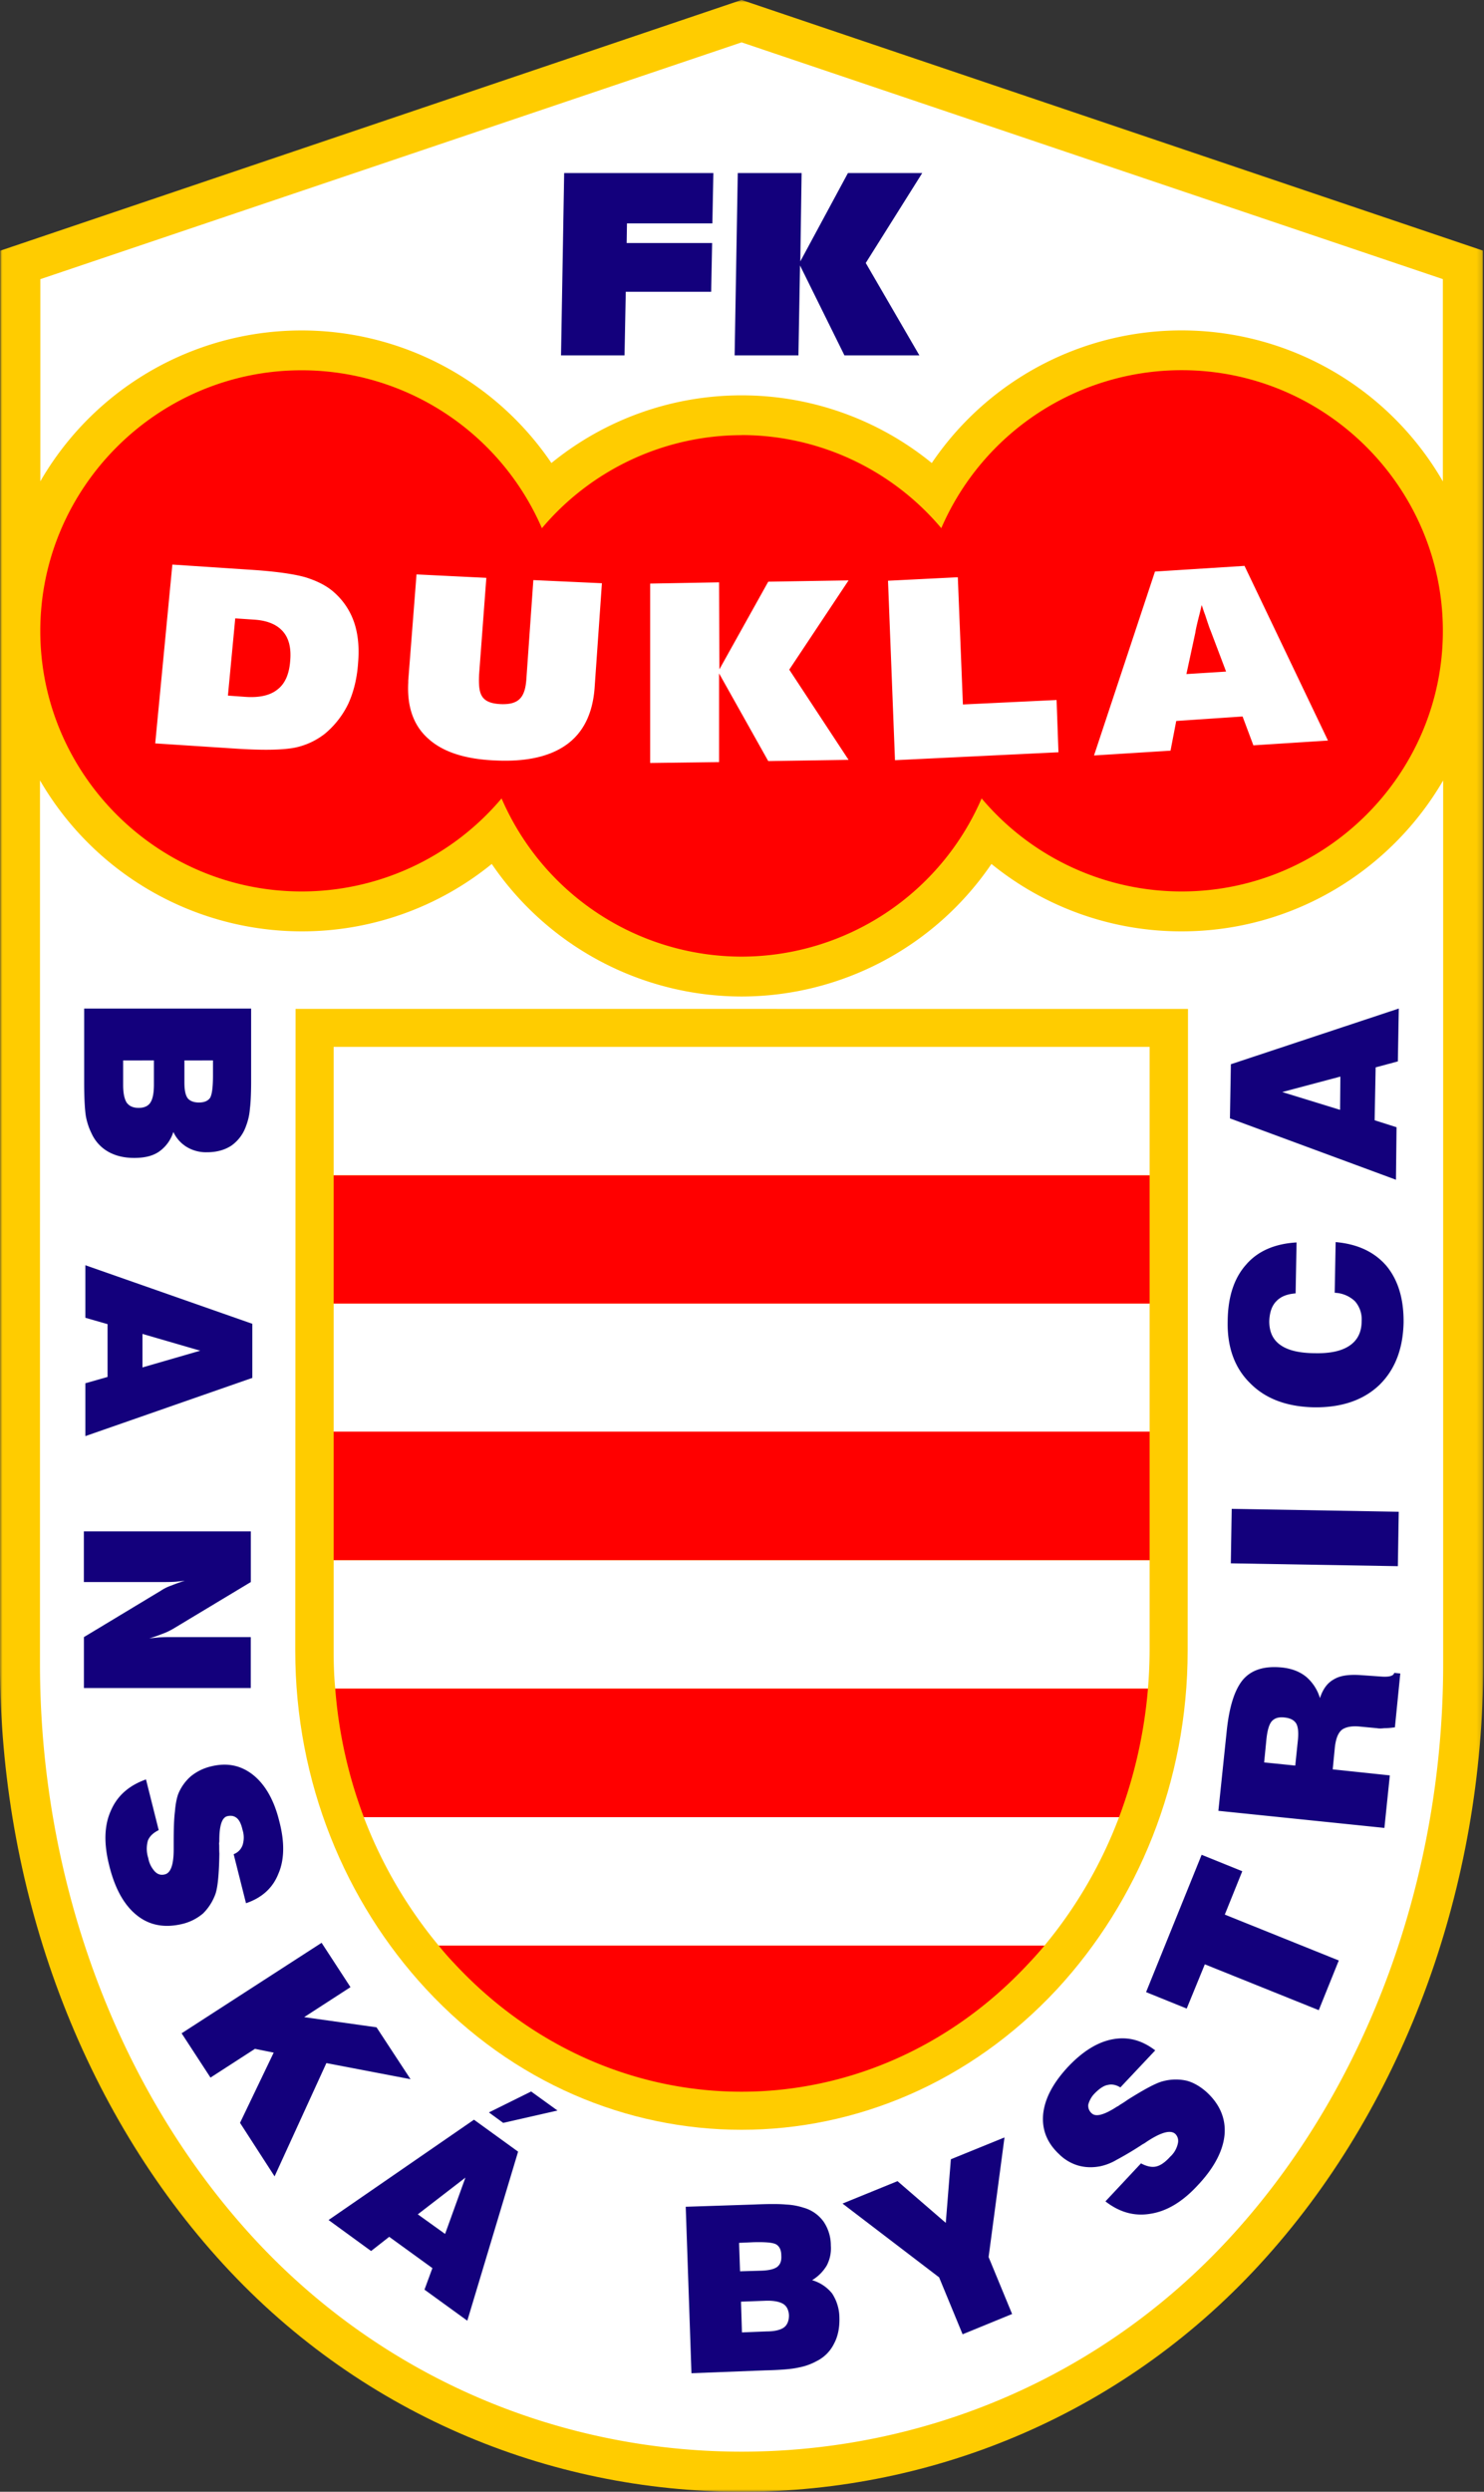
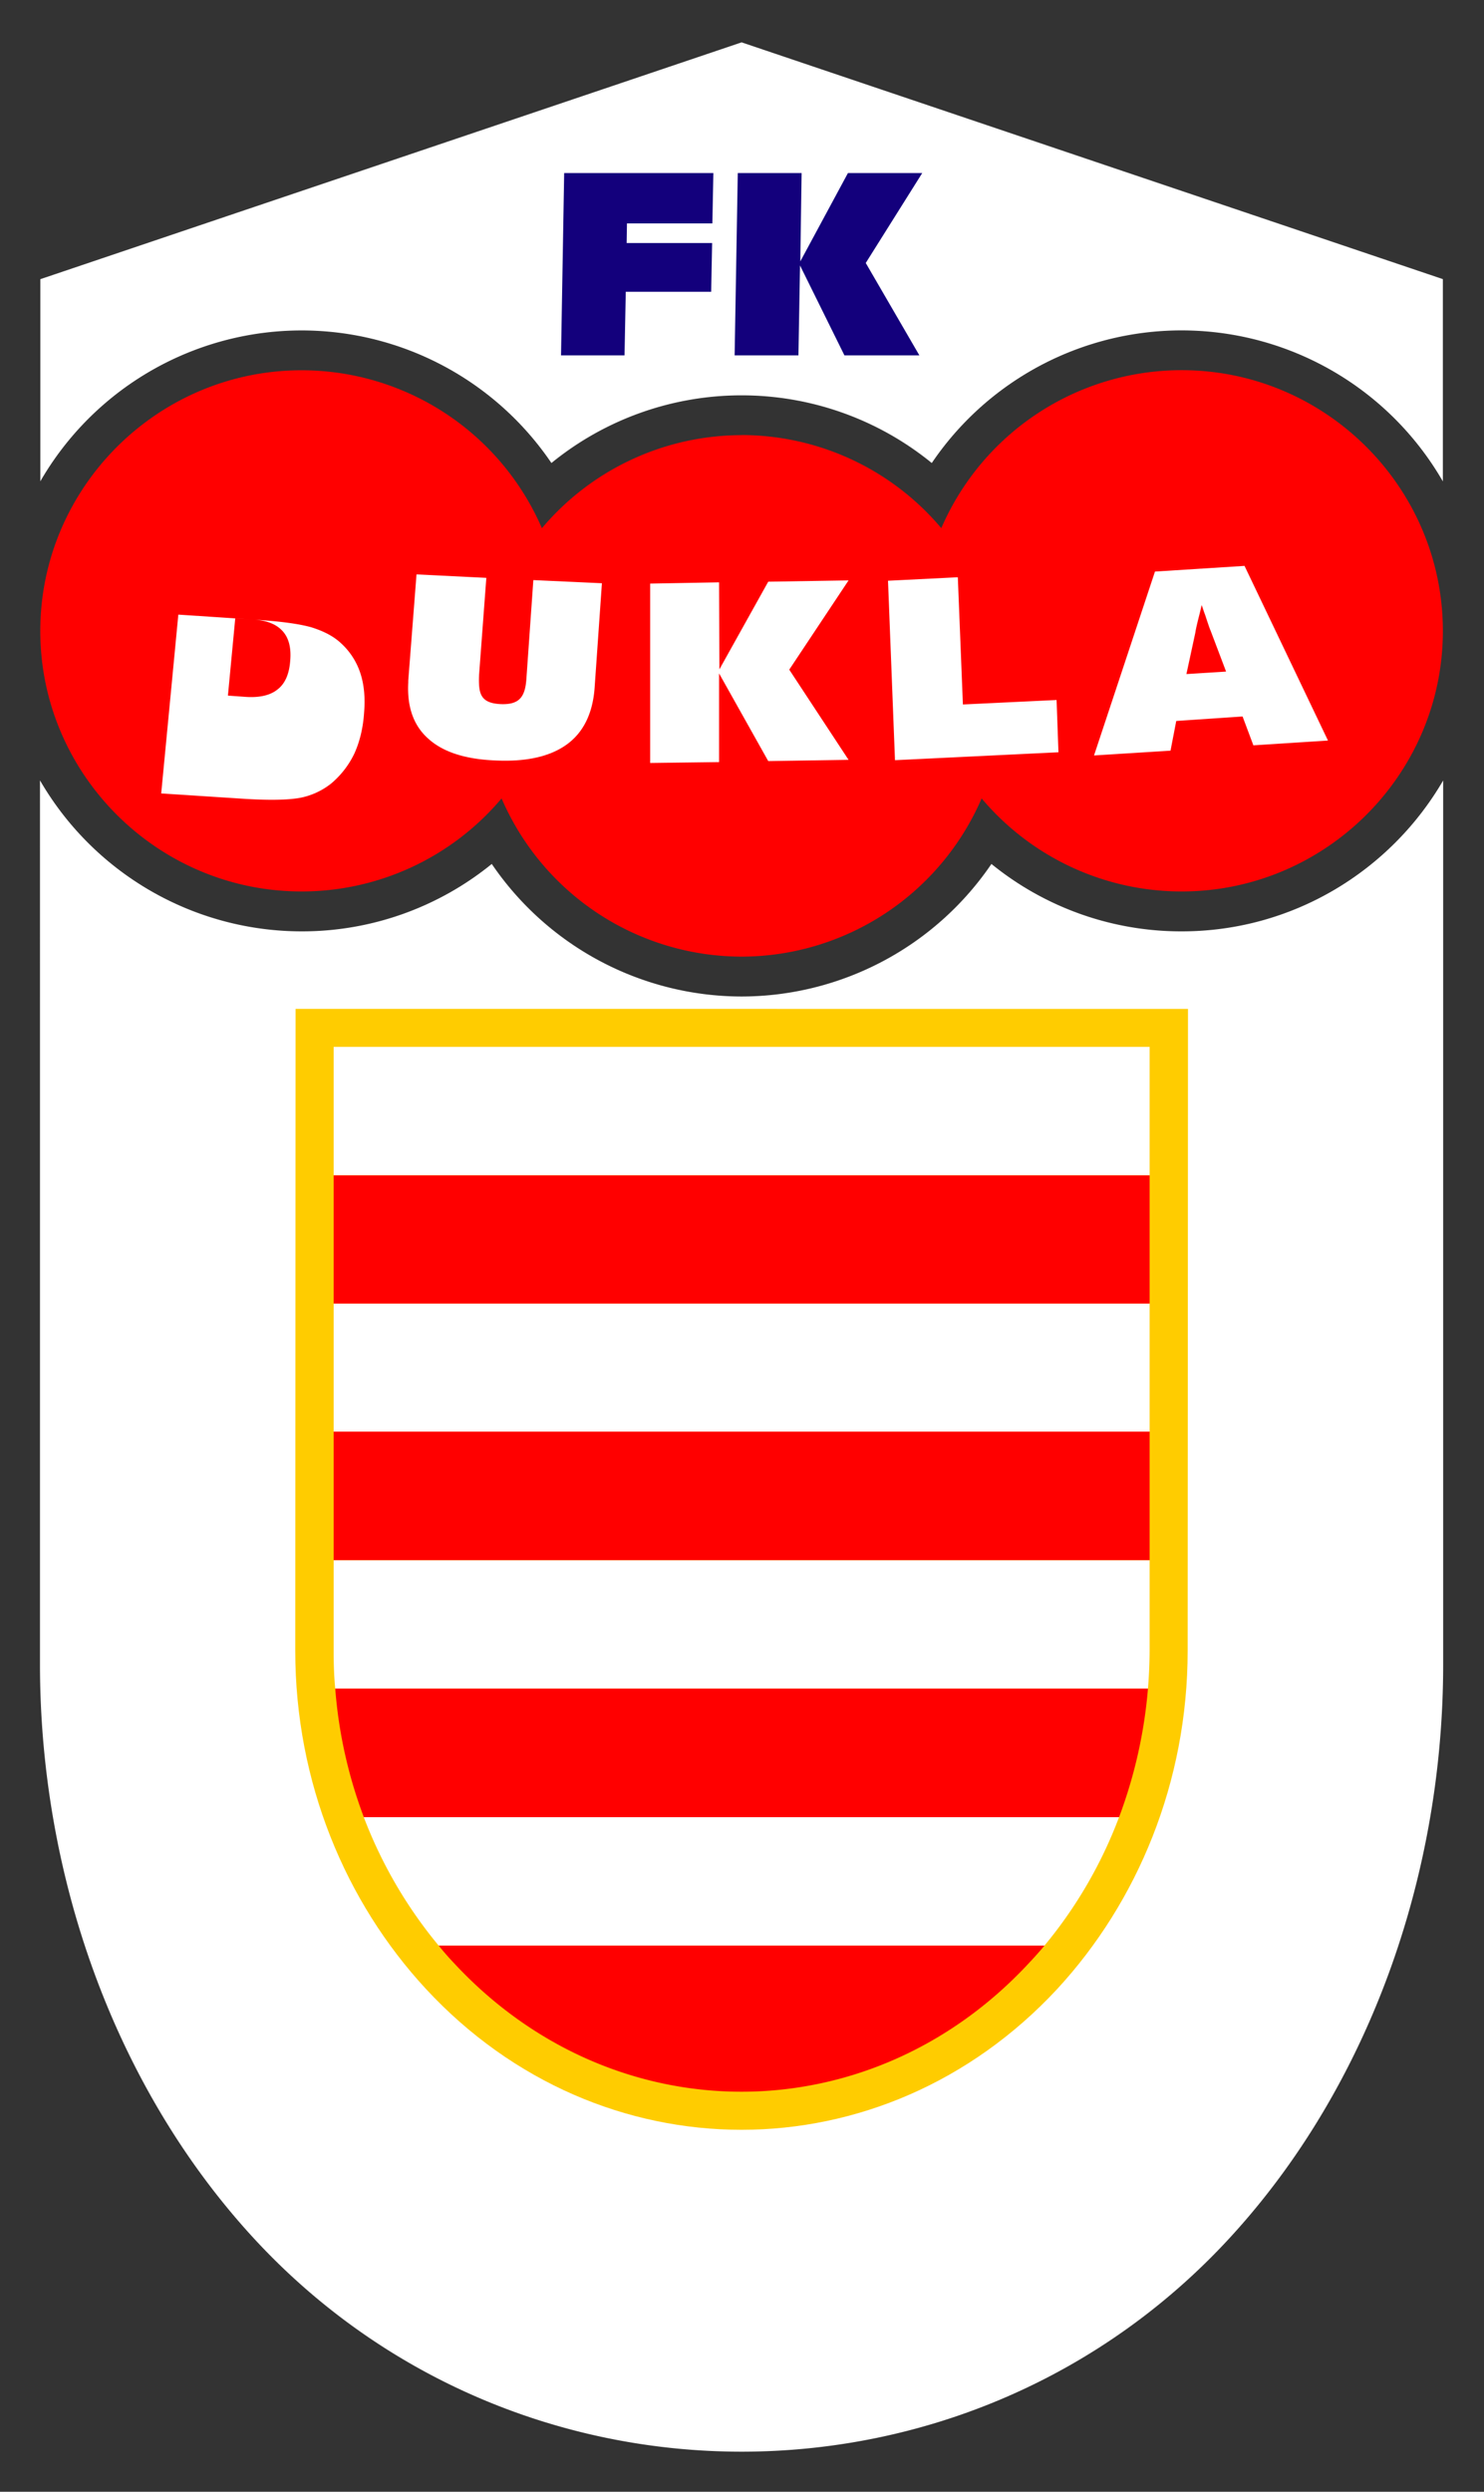
<svg xmlns="http://www.w3.org/2000/svg" width="298" height="500" fill="none">
  <rect width="100%" height="100%" fill="#333333" stroke="none" />
  <mask id="a" width="298" height="500" x="0" y="0" maskUnits="userSpaceOnUse" style="mask-type:luminance">
-     <path fill="#fff" d="M0 0h297.84v500H0z" />
-   </mask>
+     </mask>
  <g mask="url(#a)">
-     <path fill="#fc0" d="M254.3 452.9c28.05-31.31 43.55-74.75 43.55-118.94l-.07-283.67L148.92-.01.06 50.3 0 333.96c0 44.2 15.5 87.63 43.54 118.94 56.1 62.8 154.67 62.8 210.76 0" />
-   </g>
+     </g>
  <path fill="#fff" d="M289.8 156.6v177.36c0 42.3-14.78 83.76-41.5 113.6-52.9 59.19-145.85 59.19-198.77 0-26.7-29.84-41.5-71.3-41.5-113.6V156.59a60.8 60.8 0 0 0 52.53 30.3 60.4 60.4 0 0 0 38.19-13.53 60.8 60.8 0 0 0 50.17 26.6 60.8 60.8 0 0 0 50.17-26.6 60.4 60.4 0 0 0 38.19 13.53c22.38 0 42-12.2 52.53-30.3" />
  <path fill="red" d="M148.92 87.3a52.5 52.5 0 0 1 40.1 18.68 52.6 52.6 0 0 1 48.26-31.7c28.88 0 52.46 23.5 52.46 52.33 0 28.77-23.58 52.27-52.46 52.27a52.5 52.5 0 0 1-40.16-18.67 52.6 52.6 0 0 1-48.2 31.75 52.6 52.6 0 0 1-48.2-31.75 52.5 52.5 0 0 1-40.16 18.67c-28.88 0-52.47-23.5-52.47-52.27C8.1 97.8 31.7 74.3 60.56 74.3a52.6 52.6 0 0 1 48.26 31.69 52.5 52.5 0 0 1 40.1-18.67" />
-   <path fill="#fff" d="M243.08 126.5c-.25-.57-.57-1.58-1.08-3.11-.32-.82-.51-1.53-.7-1.97-.07.32-.25 1.15-.58 2.41-.31 1.27-.57 2.3-.7 3.18l-1.78 8.25 7.97-.5zm6.83-12.95 16.76 35.05-14.98.96-2.17-5.79-13.32.9-1.15 5.96-15.36.96 12.24-36.9m-39.59 1.14 1.02 25.53 18.81-.9.38 10.49-32.83 1.59-1.4-36.01m-33.92.32.06 17.46 9.81-17.59 16.13-.26-11.91 17.91 11.91 18.1-16.13.25-9.87-17.59v17.79l-13.84.18v-36m-32.9-1.15-1.46 19.5c-.14 3.75.25 5.65 4.4 5.84 3.7.13 4.84-1.46 5.1-5.02l1.4-19.87 13.77.63-1.47 21.03c-.38 5.08-2.23 8.88-5.55 11.3q-5.08 3.7-14.47 3.23-9-.38-13.38-4.37-4.41-3.9-4.02-11.25v-.38l1.66-21.33m-32.52 9.08-3.88-.26-1.47 15.5 3.5.25q4.3.3 6.5-1.52c1.47-1.14 2.3-3.05 2.5-5.65q.36-3.9-1.47-5.97-1.83-2.08-5.68-2.35m-1.2-10.04q7.67.48 11.4 1.53c2.43.76 4.47 1.78 6 3.24a14 14 0 0 1 3.82 5.9q1.15 3.44.77 8c-.2 3.12-.9 5.91-1.98 8.26a18 18 0 0 1-4.65 5.97 14.5 14.5 0 0 1-6.25 2.86c-2.49.44-6.18.5-11.22.19l-16.64-1.08 3.44-35.88" />
-   <path fill="#13007c" d="m269.1 222.7.06-6.67-11.67 3.1zm11.22 14.03-33.34-12.32.19-10.86 33.72-11.18-.19 10.61-4.46 1.2-.2 10.61 4.4 1.4m-12.42 33.21.19-10.16q6.58.57 10.2 4.77 3.53 4.28 3.44 11.43-.19 8-4.97 12.57-4.8 4.48-13.01 4.38-8.22-.17-12.81-4.82c-3.13-3.05-4.66-7.25-4.53-12.51q.07-7.23 3.7-11.3c2.36-2.74 5.8-4.2 10.13-4.45l-.19 10.22c-1.72.13-2.99.63-3.89 1.59q-1.31 1.33-1.4 4c0 2.1.7 3.68 2.23 4.76q2.28 1.63 6.95 1.65 4.58.1 6.95-1.52 2.41-1.63 2.42-4.9a5.5 5.5 0 0 0-1.34-4 6.2 6.2 0 0 0-4.07-1.7m12.68 54.86-33.54-.57.18-10.93 33.54.58zm-20.6 40.01.5-4.83q.29-2.57-.31-3.61c-.44-.7-1.2-1.09-2.36-1.21-1.15-.13-1.97.12-2.55.76-.5.57-.89 1.77-1.08 3.68l-.45 4.58zm17.9 12.51-33.34-3.43 1.66-15.87c.51-5.02 1.6-8.45 3.31-10.48 1.73-1.97 4.27-2.74 7.72-2.42 2.04.2 3.63.83 4.91 1.85a9 9 0 0 1 2.8 4.31q.85-2.69 2.74-3.74c1.22-.77 2.94-1.02 5.17-.9l4.72.33h.06q2.02.08 2.23-.76l1.21.12-1.08 10.8q-1.23.18-2.17.18c-.57.07-1.08.07-1.4 0l-3.31-.31c-1.73-.2-3 .06-3.77.63-.77.64-1.2 1.78-1.4 3.44l-.44 4.5 11.47 1.21m-14.27 47.11-22.88-9.2-3.64 8.88-8.16-3.3 11.16-27.56 8.16 3.3-3.51 8.7 22.89 9.21m-46.86 48.34 7.14-7.63c1.09.58 2.1.83 3 .64q1.33-.28 2.86-1.97a5 5 0 0 0 1.53-2.6c.2-.77 0-1.47-.5-1.98q-1.36-1.22-5.3 1.28c-.5.31-.89.63-1.2.76a68 68 0 0 1-5.3 3.17 11 11 0 0 1-3.25 1.28q-2.3.45-4.4-.13a9 9 0 0 1-3.89-2.3q-3.64-3.4-3.19-8.06c.33-3.1 1.98-6.22 4.98-9.45q4.42-4.68 8.92-5.53c3.06-.58 5.87.13 8.6 2.22l-7 7.43c-.83-.5-1.66-.7-2.49-.5-.83.12-1.72.75-2.61 1.64a5 5 0 0 0-1.34 2.3 2 2 0 0 0 .7 1.77q1.22 1.14 5.03-1.33.4-.2.52-.32c.38-.25.95-.57 1.65-1.08 3.44-2.16 5.8-3.43 7.2-3.75a10 10 0 0 1 4.72-.06q2.03.57 3.96 2.29c2.68 2.47 3.88 5.39 3.57 8.63-.32 3.18-2.1 6.6-5.42 10.1q-4.5 4.87-9.37 5.65c-3.25.57-6.25-.25-9.12-2.47M193.3 468.4l-4.72-11.43-19.39-14.8 11.04-4.5 9.69 8.37 1.02-12.76 10.77-4.38-3.19 24 4.72 11.43m-54.25 3.69 4.97-.2c1.66 0 2.8-.31 3.5-.82q.97-.77.97-2.42-.1-1.62-1.16-2.28c-.76-.45-1.97-.7-3.63-.63l-4.84.18zm-.38-12.26 4.4-.13q2.19-.1 3.06-.76c.63-.5.89-1.2.82-2.29 0-1.08-.38-1.84-1.02-2.22-.7-.38-2.16-.5-4.59-.44l-2.87.13zm-9.76 20.45-1.15-33.4 13.65-.45q4.5-.2 6.5 0c1.34.06 2.49.31 3.5.63a7.4 7.4 0 0 1 4.03 2.8 8.5 8.5 0 0 1 1.46 4.82 7.4 7.4 0 0 1-.83 4 8.6 8.6 0 0 1-2.93 2.93 8 8 0 0 1 4.01 2.66 9 9 0 0 1 1.47 4.9q.08 3.03-1.09 5.2a7.7 7.7 0 0 1-3.5 3.49 12 12 0 0 1-3.57 1.27c-1.34.32-3.64.51-6.76.58m-41.69-52.14-10.9 2.48-2.87-2.1 8.48-4.2zM83.9 444.33l5.48 3.93 4.08-11.3zm-17.92 1.14 29.2-20.13 8.86 6.41-10.2 33.92-8.6-6.23 1.59-4.32-8.67-6.28-3.64 2.85M36.47 408l28.11-18.16 5.8 8.9-9.3 6.02 14.53 2.04 6.83 10.41-16.9-3.23-10.4 22.73-6.94-10.74 6.76-14.09-3.76-.76-8.93 5.77m-12.95-59.82 2.55 10.16c-1.15.57-1.84 1.27-2.17 2.1a6 6 0 0 0 .07 3.5 5.3 5.3 0 0 0 1.34 2.72c.57.57 1.2.76 1.97.57q1.81-.4 1.8-5.08v-1.4c0-2.54.05-4.57.25-6.16.12-1.52.37-2.66.63-3.42a9.4 9.4 0 0 1 2.55-3.62 10 10 0 0 1 4.01-1.98c3.26-.82 6.06-.25 8.55 1.73 2.42 1.96 4.2 5.07 5.23 9.33 1.08 4.13 1.02 7.68-.2 10.47q-1.7 4.29-6.5 5.91l-2.48-9.84a3 3 0 0 0 1.78-1.78 5 5 0 0 0 0-3.11q-.37-1.7-1.14-2.35t-1.92-.38q-1.61.39-1.6 4.9c0 .3-.05.5-.05.62.06.45 0 1.08.06 1.97-.06 4-.32 6.73-.77 8.06a10.5 10.5 0 0 1-2.48 3.94 10 10 0 0 1-4.08 2.1q-5.44 1.35-9.25-1.72c-2.54-2.03-4.4-5.33-5.55-10.03-1.08-4.32-1.01-7.94.33-10.92q1.9-4.48 7.07-6.3m-12.48-49.77h33.53v10.16l-15.63 9.4c-.44.25-1.02.57-1.84.89-.83.31-1.79.7-2.93 1.01l1.97-.19q1.07-.07 2.62-.06h15.8v10.22H16.85V328.5l15.48-9.33a9 9 0 0 1 1.91-.96c.84-.32 1.8-.7 2.88-1.02l-1.85.2q-.94.07-2.74.06H16.84m11.77-49.79v6.73l11.6-3.36zm-11.47-13.78 33.53 11.75v10.86l-33.53 11.68v-10.6l4.46-1.27v-10.6l-4.46-1.28m7.59-51.63v4.95c0 1.65.26 2.8.7 3.5.51.7 1.28 1.07 2.42 1.07 1.09 0 1.92-.37 2.36-1.08q.69-1.06.7-3.55v-4.9zm12.3 0v4.38c0 1.53.2 2.54.64 3.18q.7.86 2.23.88c1.15 0 1.85-.32 2.3-.95.38-.7.57-2.16.57-4.5v-3zM16.9 202.38h33.53v13.71q.02 4.4-.25 6.42a12 12 0 0 1-.77 3.42 8 8 0 0 1-2.93 3.94q-2.03 1.34-4.91 1.34a7.5 7.5 0 0 1-4.01-1.02 7 7 0 0 1-2.75-3.05 7.6 7.6 0 0 1-2.86 3.94c-1.28.89-2.94 1.27-4.98 1.27q-2.96.01-5.16-1.2a8 8 0 0 1-3.38-3.63 13 13 0 0 1-1.2-3.62c-.2-1.33-.33-3.62-.33-6.73" />
+   <path fill="#fff" d="M243.08 126.5c-.25-.57-.57-1.58-1.08-3.11-.32-.82-.51-1.53-.7-1.97-.07.32-.25 1.15-.58 2.41-.31 1.27-.57 2.3-.7 3.18l-1.78 8.25 7.97-.5zm6.83-12.95 16.76 35.05-14.98.96-2.17-5.79-13.32.9-1.15 5.96-15.36.96 12.24-36.9m-39.59 1.14 1.02 25.53 18.81-.9.38 10.49-32.83 1.59-1.4-36.01m-33.92.32.06 17.46 9.81-17.59 16.13-.26-11.91 17.91 11.91 18.1-16.13.25-9.87-17.59v17.79l-13.84.18v-36m-32.9-1.15-1.46 19.5c-.14 3.75.25 5.65 4.4 5.84 3.7.13 4.84-1.46 5.1-5.02l1.4-19.87 13.77.63-1.47 21.03c-.38 5.08-2.23 8.88-5.55 11.3q-5.08 3.7-14.47 3.23-9-.38-13.38-4.37-4.41-3.9-4.02-11.25v-.38l1.66-21.33m-32.52 9.08-3.88-.26-1.47 15.5 3.5.25q4.3.3 6.5-1.52c1.47-1.14 2.3-3.05 2.5-5.65q.36-3.9-1.47-5.97-1.83-2.08-5.68-2.35q7.67.48 11.4 1.53c2.43.76 4.47 1.78 6 3.24a14 14 0 0 1 3.82 5.9q1.15 3.44.77 8c-.2 3.12-.9 5.91-1.98 8.26a18 18 0 0 1-4.65 5.97 14.5 14.5 0 0 1-6.25 2.86c-2.49.44-6.18.5-11.22.19l-16.64-1.08 3.44-35.88" />
  <path fill="#fff" d="m148.92 8.5 140.82 47.51V96.6a60.58 60.58 0 0 0-102.63-3.69 60.4 60.4 0 0 0-38.2-13.58 60.4 60.4 0 0 0-38.18 13.58A60.6 60.6 0 0 0 8.1 96.58V56.02" />
  <path fill="#13007c" d="m160.97 34.73-.26 17.72 9.56-17.72h14.92l-11.34 18.04 10.77 18.54h-15.05l-8.92-18.04-.32 18.04h-12.81l.63-36.58m-4.9 0-.2 10.1H125.9l-.06 3.94H143l-.19 9.78h-17.15l-.25 12.76h-12.75l.63-36.58" />
  <path fill="#fc0" d="m238.56 202.45-.07 128.78c0 26.42-10.07 50.42-26.2 67.89-35 37.66-91.8 37.66-126.74 0-16.19-17.47-26.26-41.47-26.26-67.89l.06-128.79" />
  <path fill="#fff" d="M73.05 364.63a91 91 0 0 0 15.04 25.78h121.64a90 90 0 0 0 14.99-25.79M67 313.07v18.17c0 2.54.07 5.07.32 7.61h163.2q.31-3.8.33-7.62v-18.16M67 287.28h163.85v-25.72H67zm0-51.44h163.85v-25.78H67z" />
  <path fill="red" d="M88.1 390.41q1.44 1.8 3.06 3.5c31.95 34.42 83.52 34.42 115.46 0a77 77 0 0 0 3.12-3.5M67.32 338.84a93 93 0 0 0 5.74 25.79h151.66a96 96 0 0 0 5.8-25.79M67 313.06h163.85v-25.78H67zm0-51.49h163.85v-25.72H67z" />
</svg>